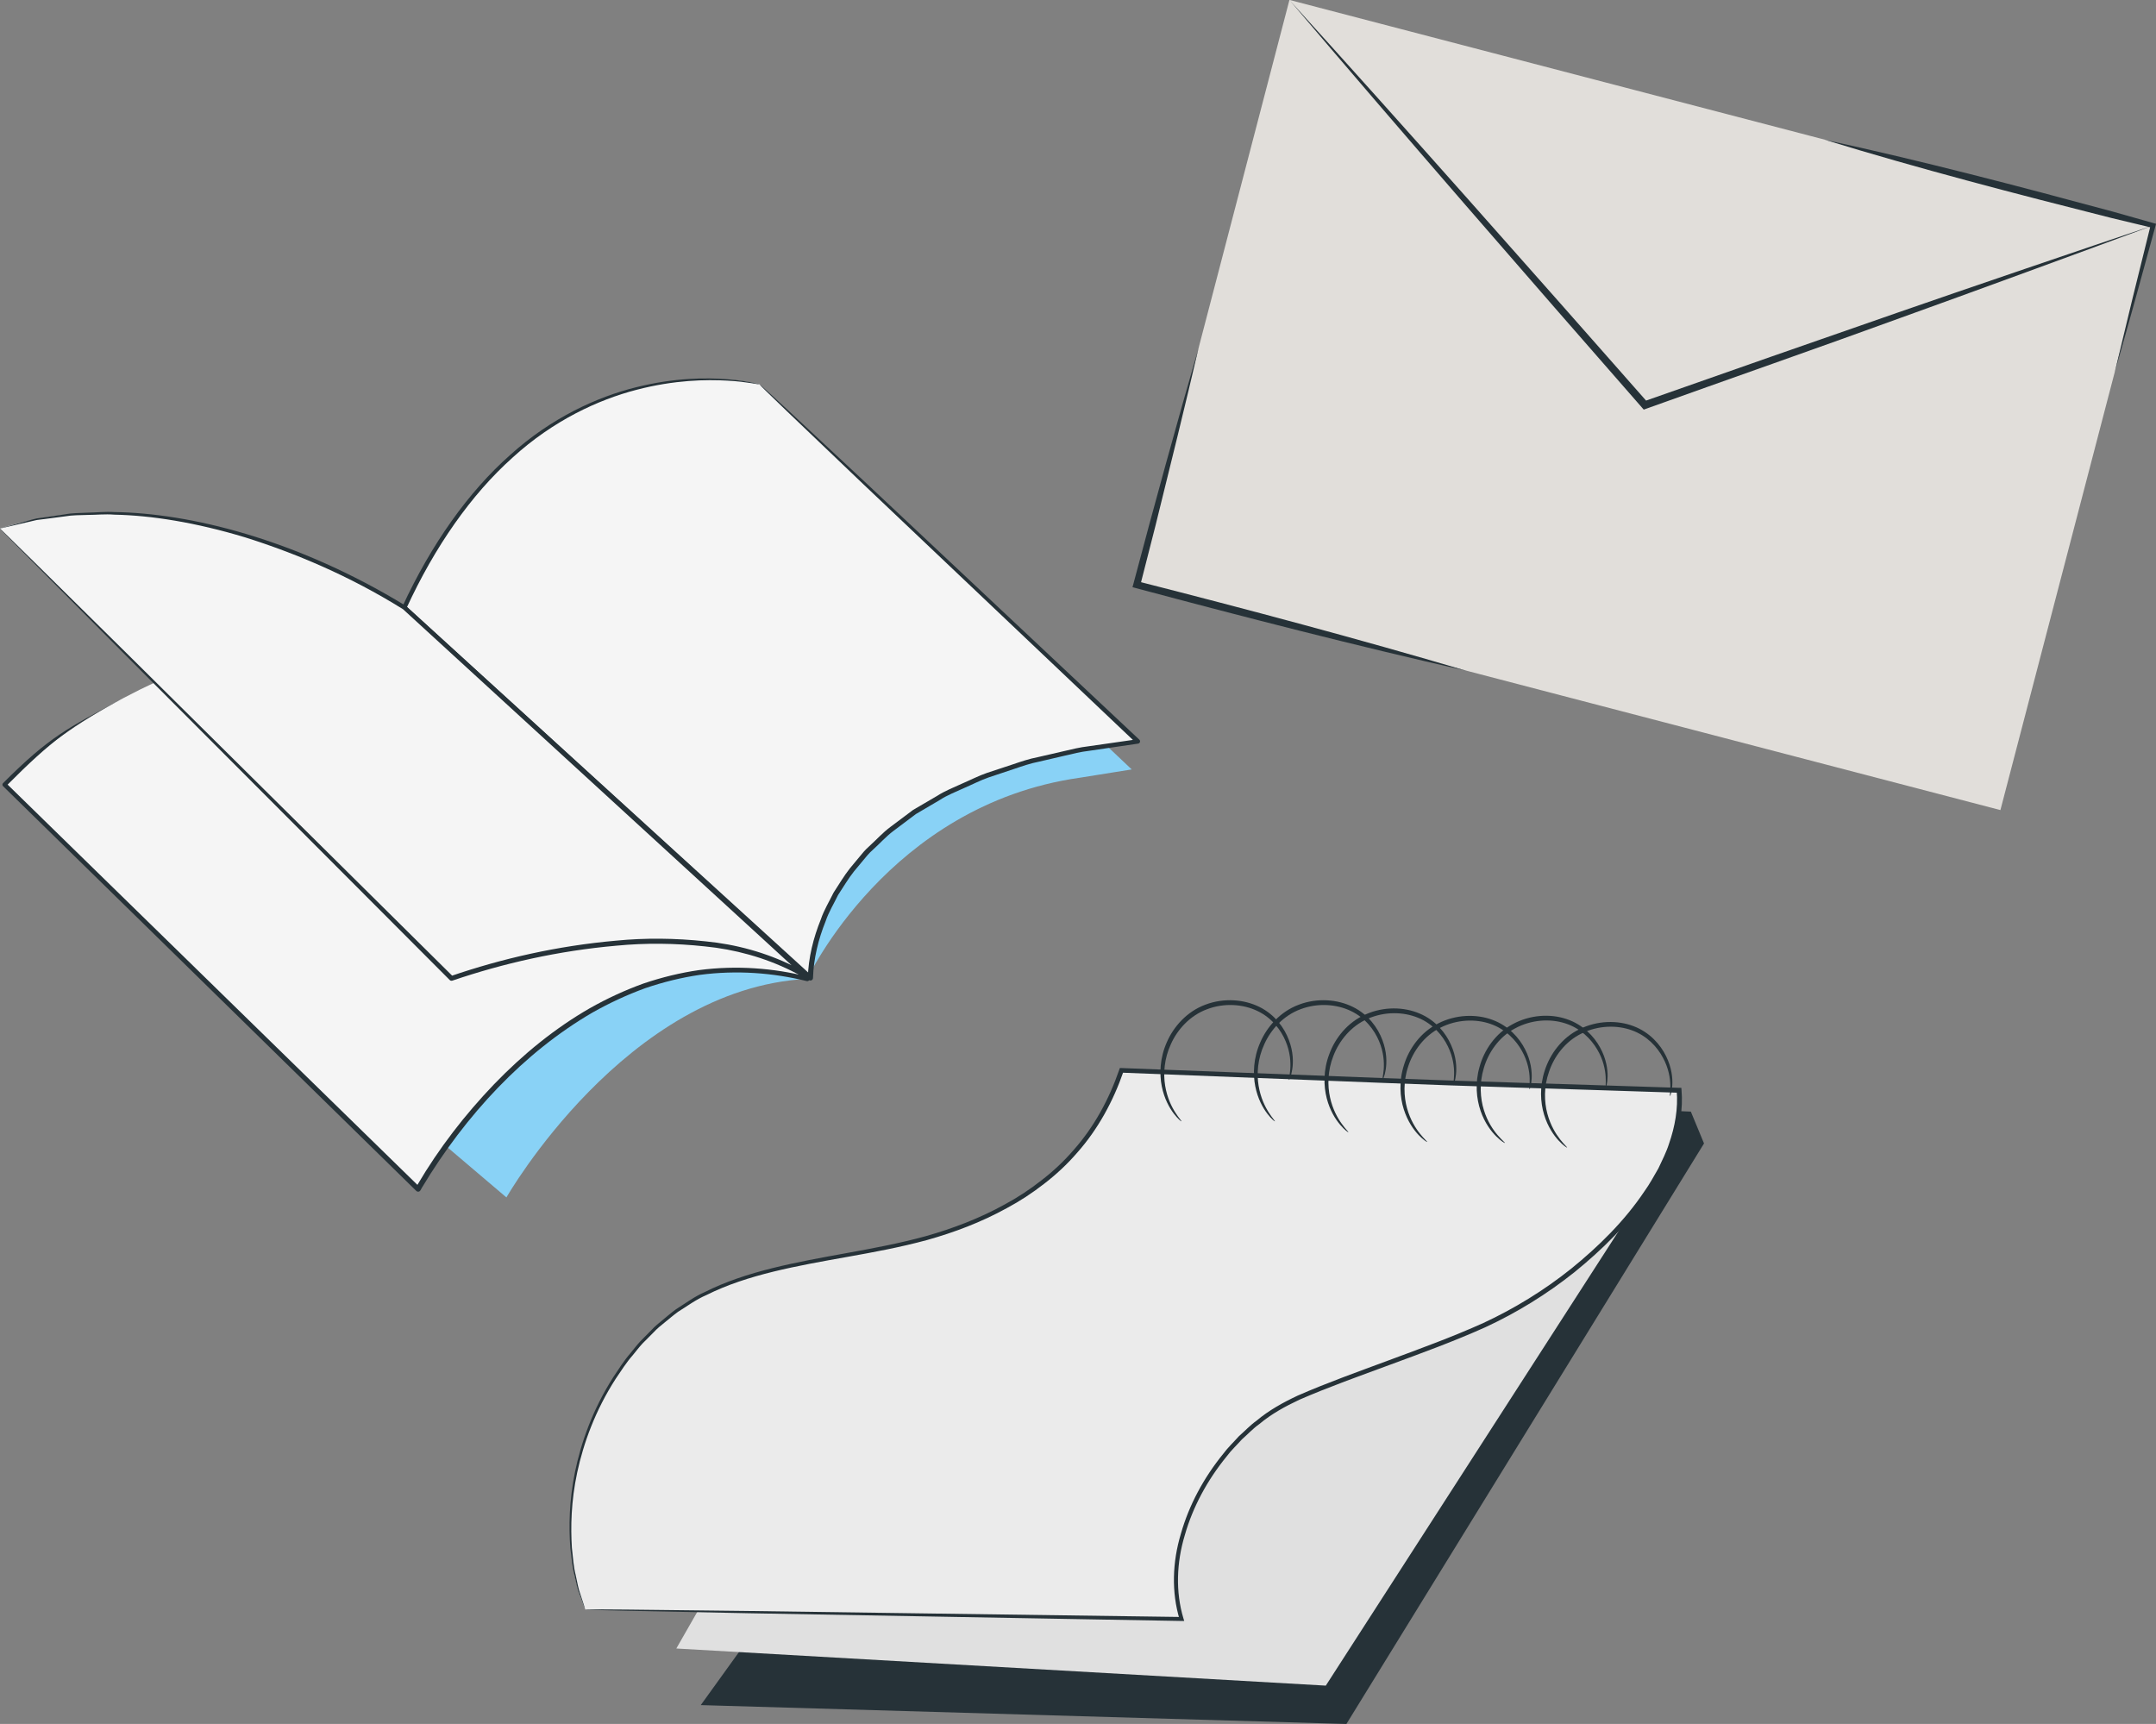
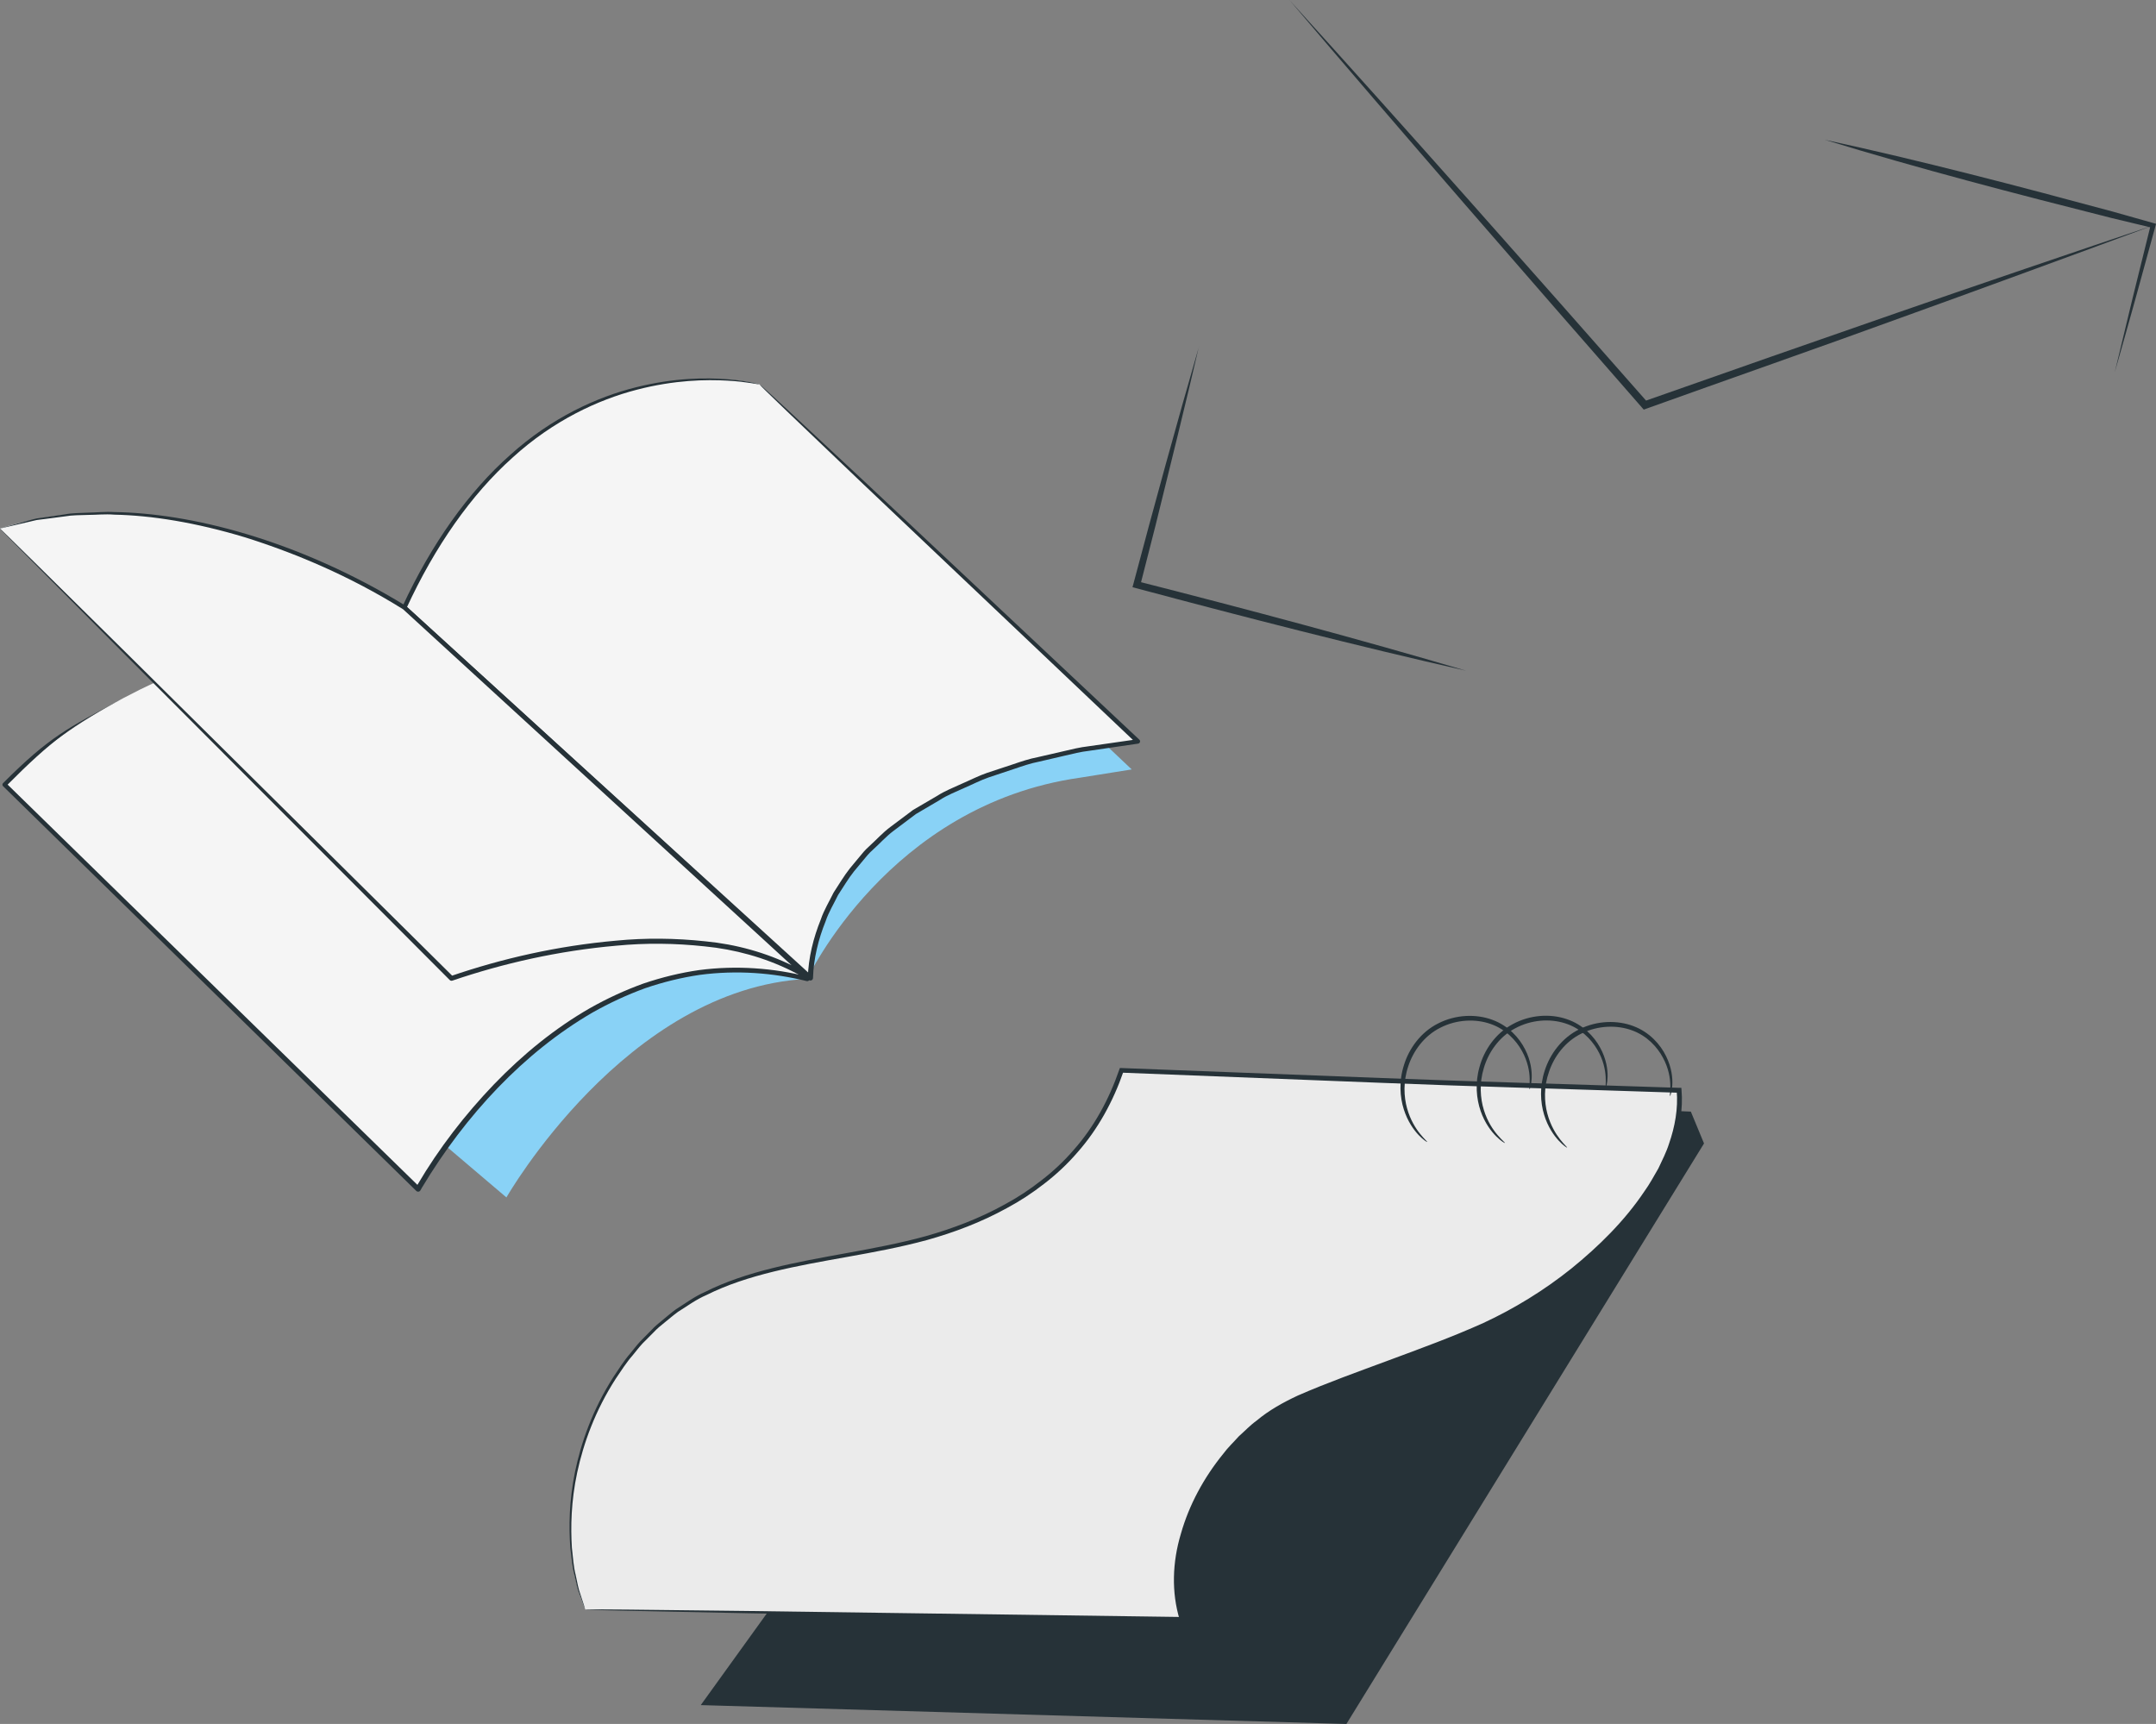
<svg xmlns="http://www.w3.org/2000/svg" id="b" viewBox="0 0 420.58 336.29">
  <rect x="0" y="0" width="420.58" height="336.29" fill="#808080" stroke="none" />
  <g id="c">
    <g>
      <g>
        <polygon points="223.4 212.29 329.84 216.84 332.41 223.05 262.65 336.29 136.7 332.61 223.4 212.29" fill="#263238" />
-         <polygon points="131.93 321.57 258.63 328.81 324.8 226.11 278.34 229.89 160.72 271.31 131.93 321.57" fill="#e0e0e0" />
        <g>
          <path d="M114.13,313.96l116.35,1.84c-4.83-14.88,6.57-35.85,22.21-42.9,10.37-4.67,29.88-10.73,39.94-15.89,19.13-9.81,36.41-28.39,34.9-44.34l-47.79-1.52-60.99-2.36c-5.1,15.13-16.01,25.04-32.59,31-14.84,5.34-31.73,5.32-46.21,11.39-23.3,9.76-34.49,41.38-25.82,62.78" fill="#ebebeb" />
          <path d="M114.13,313.96s-.11-.25-.29-.75c-.19-.53-.45-1.27-.8-2.24-.41-.98-.64-2.26-.99-3.77-.42-1.5-.56-3.29-.8-5.3-.29-4.03-.25-9.06,.92-14.79,1.18-5.71,3.43-12.14,7.46-18.46,1.04-1.55,2.05-3.19,3.35-4.68,.63-.76,1.22-1.56,1.91-2.3,.71-.72,1.42-1.44,2.15-2.18,.7-.76,1.5-1.43,2.33-2.09,.82-.66,1.62-1.37,2.49-2,1.83-1.15,3.59-2.48,5.66-3.38,8.06-4.06,17.69-5.78,27.72-7.6,5.03-.91,10.21-1.87,15.41-3.3,5.18-1.47,10.39-3.43,15.34-6.17,2.49-1.34,4.89-2.91,7.16-4.7,2.29-1.76,4.43-3.76,6.35-6,3.91-4.42,6.85-9.8,8.84-15.6l.11-.31h.33c16.2,.63,33.2,1.28,50.82,1.95,17.62,.69,35.87,1.17,54.55,1.8,1.15,.04,2.29,.07,3.41,.11h.42s.04,.43,.04,.43c.32,3.69-.35,7.35-1.54,10.75-.54,1.73-1.37,3.33-2.13,4.96-.9,1.55-1.74,3.13-2.78,4.57-3.97,5.92-9.05,10.88-14.42,15.24-5.41,4.32-11.28,7.92-17.39,10.75-6.14,2.76-12.35,5.01-18.44,7.26-6.08,2.25-12.1,4.38-17.82,6.87-2.8,1.31-5.49,2.79-7.83,4.75-1.24,.88-2.27,2-3.4,2.99-1,1.12-2.1,2.14-2.99,3.34-3.76,4.61-6.58,9.83-8.14,15.29-1.65,5.42-1.83,11.16-.29,16.28l.16,.52h-.53c-35.24-.63-64.32-1.15-84.62-1.51-10.12-.21-18.04-.37-23.47-.48-2.68-.07-4.74-.12-6.15-.15-1.39-.04-2.11-.09-2.11-.09,0,0,.72-.03,2.11-.03,1.42,0,3.48,.02,6.16,.04,5.43,.06,13.35,.15,23.47,.27,20.3,.28,49.38,.68,84.62,1.17l-.37,.51c-1.62-5.31-1.43-11.21,.24-16.74,1.58-5.58,4.44-10.9,8.26-15.6,.9-1.22,2.03-2.27,3.04-3.41,1.15-1.01,2.2-2.15,3.47-3.06,2.38-2,5.15-3.54,8.01-4.88,5.76-2.52,11.78-4.66,17.86-6.92,6.08-2.26,12.29-4.51,18.37-7.25,6.03-2.8,11.85-6.36,17.19-10.64,5.3-4.31,10.32-9.22,14.22-15.04,1.03-1.42,1.85-2.97,2.73-4.48,.74-1.59,1.55-3.15,2.08-4.83,1.15-3.31,1.79-6.84,1.49-10.35l.46,.43c-1.12-.04-2.26-.07-3.41-.11-18.68-.63-36.93-1.11-54.55-1.82-17.62-.69-34.62-1.36-50.82-1.99l.43-.3c-2.03,5.9-5.04,11.38-9.03,15.88-1.96,2.28-4.15,4.31-6.48,6.1-2.31,1.81-4.76,3.4-7.28,4.75-5.02,2.77-10.29,4.74-15.52,6.21-5.25,1.43-10.45,2.38-15.48,3.28-10.03,1.79-19.61,3.47-27.57,7.45-2.04,.87-3.79,2.18-5.59,3.3-.86,.62-1.65,1.32-2.47,1.97-.82,.65-1.61,1.3-2.3,2.05-.72,.72-1.43,1.44-2.13,2.14-.68,.73-1.27,1.52-1.89,2.27-1.29,1.46-2.29,3.08-3.34,4.61-4.02,6.24-6.29,12.61-7.51,18.27-1.21,5.68-1.29,10.68-1.04,14.68,.22,2,.34,3.78,.73,5.28,.32,1.5,.54,2.79,.92,3.77,.31,.98,.56,1.73,.73,2.26,.16,.51,.22,.78,.22,.78Z" fill="#263238" />
        </g>
-         <path d="M251.44,210.67c-.08-.03,.15-.75,.26-2.08,.1-1.32,.01-3.31-.91-5.49-.9-2.16-2.68-4.56-5.5-5.89-2.78-1.34-6.45-1.62-9.8-.35-3.38,1.24-5.82,3.99-7.08,6.82-1.32,2.84-1.5,5.78-1.12,8.1,.38,2.35,1.27,4.12,1.99,5.24,.72,1.13,1.26,1.67,1.2,1.72-.03,.04-.66-.41-1.5-1.51-.83-1.09-1.86-2.88-2.35-5.33-.48-2.43-.37-5.54,.98-8.58,1.3-3.01,3.89-6,7.55-7.35,3.61-1.36,7.54-1.03,10.52,.45,3.03,1.49,4.88,4.12,5.74,6.43,.9,2.34,.88,4.43,.66,5.79-.11,.68-.25,1.2-.39,1.54-.13,.34-.21,.51-.24,.5Z" fill="#263238" />
-         <path d="M269.67,210.67c-.08-.03,.15-.75,.26-2.08,.1-1.32,.01-3.31-.91-5.49-.9-2.16-2.68-4.56-5.5-5.89-2.78-1.34-6.45-1.62-9.8-.35-3.38,1.24-5.81,3.99-7.08,6.82-1.32,2.84-1.5,5.78-1.12,8.1,.38,2.35,1.27,4.12,1.99,5.24,.72,1.13,1.26,1.67,1.2,1.72-.03,.04-.66-.41-1.5-1.51-.83-1.09-1.86-2.88-2.34-5.33-.48-2.43-.37-5.54,.98-8.58,1.3-3.01,3.89-6,7.55-7.35,3.61-1.36,7.54-1.03,10.52,.45,3.03,1.49,4.88,4.12,5.74,6.43,.9,2.34,.88,4.43,.66,5.79-.11,.68-.25,1.2-.39,1.54-.13,.34-.21,.51-.24,.5Z" fill="#263238" />
-         <path d="M283.52,211.62c-.09-.02,.11-.75,.14-2.09,.03-1.33-.17-3.3-1.22-5.43-1.02-2.11-2.93-4.4-5.82-5.57-2.85-1.18-6.53-1.25-9.81,.2-3.3,1.43-5.58,4.32-6.69,7.21-1.16,2.91-1.17,5.85-.66,8.15,.51,2.33,1.5,4.04,2.28,5.12,.78,1.09,1.35,1.59,1.29,1.65-.03,.04-.68-.37-1.58-1.43-.89-1.04-2.02-2.77-2.64-5.19-.62-2.39-.69-5.51,.5-8.62,1.12-3.08,3.54-6.21,7.12-7.76,3.53-1.56,7.47-1.46,10.53-.14,3.11,1.31,5.1,3.84,6.09,6.09,1.03,2.29,1.13,4.37,.98,5.74-.08,.69-.18,1.21-.3,1.56-.11,.35-.18,.52-.21,.51Z" fill="#263238" />
        <path d="M298.37,212.46c-.09-.02,.07-.76,.03-2.1-.04-1.33-.35-3.29-1.51-5.36-1.13-2.05-3.16-4.24-6.11-5.26-2.91-1.03-6.59-.9-9.78,.72-3.22,1.6-5.34,4.61-6.29,7.55-1,2.97-.86,5.91-.23,8.18,.64,2.3,1.71,3.95,2.55,4.99,.84,1.05,1.43,1.52,1.38,1.58-.03,.04-.7-.34-1.66-1.34-.95-.99-2.16-2.66-2.91-5.04-.75-2.36-.98-5.47,.04-8.63,.96-3.14,3.21-6.39,6.7-8.13,3.44-1.75,7.39-1.85,10.51-.7,3.18,1.15,5.3,3.56,6.41,5.76,1.15,2.23,1.36,4.31,1.29,5.68-.04,.69-.12,1.22-.22,1.57-.09,.35-.15,.53-.18,.52Z" fill="#263238" />
        <path d="M313.25,212.11c-.09-.01,.05-.76-.03-2.1-.08-1.32-.44-3.28-1.66-5.32-1.19-2.02-3.28-4.15-6.26-5.08-2.94-.94-6.61-.72-9.76,1-3.18,1.69-5.21,4.75-6.08,7.72-.92,3-.69,5.93,0,8.18,.7,2.28,1.82,3.9,2.69,4.91,.87,1.02,1.48,1.48,1.42,1.54-.03,.04-.71-.32-1.69-1.29-.97-.96-2.24-2.6-3.05-4.96-.81-2.34-1.13-5.44-.2-8.63,.87-3.16,3.03-6.48,6.47-8.31,3.39-1.84,7.33-2.06,10.48-.99,3.21,1.06,5.4,3.41,6.57,5.58,1.21,2.2,1.48,4.27,1.45,5.64-.02,.69-.08,1.22-.17,1.58-.08,.35-.14,.53-.17,.53Z" fill="#263238" />
        <path d="M325.78,213.79c-.09-.02,.08-.76,.06-2.1-.03-1.33-.31-3.29-1.45-5.38-1.1-2.07-3.11-4.28-6.05-5.33-2.9-1.06-6.58-.98-9.79,.61-3.24,1.56-5.4,4.54-6.38,7.48-1.04,2.96-.93,5.89-.32,8.17,.61,2.3,1.67,3.97,2.49,5.02,.83,1.06,1.42,1.54,1.36,1.6-.03,.04-.7-.35-1.64-1.36-.93-1-2.13-2.68-2.85-5.07-.72-2.37-.91-5.48,.14-8.63,1-3.12,3.28-6.35,6.79-8.05,3.46-1.71,7.41-1.77,10.52-.58,3.16,1.19,5.26,3.62,6.34,5.84,1.12,2.25,1.31,4.32,1.22,5.69-.05,.69-.13,1.22-.24,1.57-.09,.35-.16,.53-.19,.52Z" fill="#263238" />
      </g>
      <g>
        <path d="M87.13,223.67l11.66,9.91s23.29-40.79,58.68-42.63c0,0-37.29-15.55-70.34,32.72Z" fill="#89d2f6" />
        <path d="M157.47,190.95s15.82-33.95,53.17-39.24l10.13-1.62-4.86-4.6s-68.37-1.49-58.44,45.47Z" fill="#89d2f6" />
        <g>
          <path d="M78.26,118.68S27.18,125.77,.89,153.06l80.66,78.9s28.61-52.93,75.91-41L78.26,118.68Z" fill="#f5f5f5" />
          <g>
            <path d="M23.33,136.57c-9.35,5.12-13,7.58-22.14,16.78v-.59c22.85,22.32,50.68,49.5,80.71,78.83l-.8,.12,.3-.54c4.27-7.26,9.38-13.83,15-19.69,5.64-5.84,11.88-10.92,18.64-14.8,3.39-1.92,6.89-3.53,10.46-4.82,3.6-1.22,7.24-2.11,10.89-2.63,7.31-.96,14.54-.38,21.18,1.28l-.41,.77c-23.52-21.57-43.24-39.66-57.12-52.39-6.9-6.37-12.34-11.39-16.09-14.85-1.83-1.71-3.25-3.03-4.24-3.96-.46-.44-.81-.78-1.08-1.03-.24-.24-.36-.36-.36-.37s.13,.09,.38,.3c.28,.24,.64,.56,1.11,.97,1,.9,2.44,2.18,4.29,3.83,3.78,3.41,9.27,8.36,16.22,14.63,13.97,12.69,33.83,30.71,57.51,52.21,.18,.17,.2,.45,.03,.63-.11,.13-.29,.17-.44,.13-6.55-1.62-13.65-2.17-20.83-1.22-3.58,.52-7.16,1.4-10.7,2.61-3.51,1.28-6.95,2.87-10.29,4.76-13.29,7.73-24.71,19.92-33.24,34.14l-.29,.52c-.13,.25-.44,.34-.69,.21-.04-.02-.08-.05-.11-.08C51.21,202.94,23.42,175.71,.6,153.36c-.16-.15-.17-.41-.02-.58h0c9.28-9.29,12.64-10.68,22.73-16.21" fill="#263238" />
            <path d="M72.21,119.62c1.96-.37,3.48-.61,4.5-.76,.49-.06,.87-.11,1.16-.15,.27-.03,.39-.04,.39-.03,0,.01-.14,.04-.39,.09-.29,.05-.66,.13-1.14,.22-1.01,.19-2.52,.47-4.47,.88" fill="#263238" />
          </g>
        </g>
        <g>
          <path d="M148.17,74.96s-44.06-11.68-69.29,43.52l79.21,72.27s-1.02-39.24,63.87-46.14l-73.79-69.65Z" fill="#f5f5f5" />
          <path d="M148.17,74.97s.13,.09,.36,.29c.26,.23,.6,.54,1.04,.93,.94,.86,2.28,2.1,4,3.69,3.52,3.29,8.63,8.05,15.11,14.09,13.01,12.22,31.5,29.58,53.58,50.32,.18,.17,.19,.45,.02,.63-.07,.08-.16,.12-.26,.14h-.02c-3.12,.46-6.3,.93-9.54,1.4-1.63,.18-3.23,.59-4.85,.97-1.62,.38-3.26,.76-4.9,1.14-1.67,.32-3.28,.88-4.9,1.43-1.63,.54-3.27,1.09-4.92,1.64-1.65,.57-3.2,1.39-4.82,2.08-1.6,.74-3.27,1.37-4.77,2.35-1.54,.9-3.09,1.81-4.64,2.73-1.44,1.08-2.89,2.17-4.35,3.27-1.46,1.09-2.68,2.48-4.05,3.71-.7,.61-1.29,1.32-1.87,2.04l-1.78,2.14c-1.16,1.45-2.09,3.08-3.13,4.64-.81,1.69-1.82,3.3-2.42,5.1-1.41,3.49-2.35,7.29-2.46,11.05v.03c0,.28-.24,.5-.52,.49-.13,0-.24-.05-.33-.13-1.01-.92-2.1-1.92-3.19-2.91-28.02-25.61-54.14-49.47-75.96-69.42-.14-.13-.17-.33-.1-.49,5.63-12.16,12.87-22.37,21.03-29.58,8.1-7.31,17-11.32,24.52-13.19,7.56-1.9,13.75-1.89,17.87-1.57,2.07,.16,3.64,.42,4.69,.62,.5,.11,.88,.2,1.18,.27,.27,.07,.39,.12,.39,.13,0,0-.15-.01-.41-.06-.3-.05-.69-.12-1.19-.2-1.05-.16-2.62-.38-4.69-.49-4.1-.23-10.25-.16-17.73,1.79-7.43,1.93-16.2,5.95-24.18,13.23-8.03,7.18-15.16,17.33-20.71,29.42l-.1-.49c21.85,19.91,48,43.73,76.07,69.3,1.09,1,2.18,1.99,3.19,2.91l-.85,.39c.12-4.03,1.09-7.85,2.54-11.45,.62-1.84,1.65-3.5,2.49-5.23,1.06-1.6,2.02-3.27,3.2-4.75l1.82-2.19c.59-.74,1.2-1.46,1.91-2.08,1.39-1.26,2.65-2.67,4.14-3.78,1.49-1.11,2.96-2.22,4.43-3.32,1.58-.93,3.16-1.85,4.72-2.76,1.53-.99,3.22-1.63,4.84-2.38,1.64-.7,3.22-1.53,4.89-2.1,1.67-.55,3.33-1.1,4.97-1.64,1.64-.56,3.27-1.11,4.95-1.43,1.66-.38,3.31-.76,4.95-1.14,1.63-.38,3.25-.79,4.89-.97,3.26-.47,6.47-.93,9.61-1.38l-.26,.77c-21.95-20.82-40.33-38.26-53.26-50.52-6.41-6.13-11.47-10.96-14.96-14.29-1.7-1.64-3.01-2.91-3.93-3.8-.42-.42-.75-.74-1-.99-.22-.23-.33-.35-.33-.36Z" fill="#263238" />
        </g>
        <g>
-           <path d="M0,103.08l88.09,87.76s43.76-16.07,69.44-.42L78.88,118.48S37.49,91.14,0,103.08Z" fill="#f5f5f5" />
+           <path d="M0,103.08l88.09,87.76s43.76-16.07,69.44-.42L78.88,118.48S37.49,91.14,0,103.08" fill="#f5f5f5" />
          <path d="M0,103.08s.45-.14,1.4-.4c1.01-.28,2.43-.67,4.26-1.17,.47-.12,.97-.27,1.5-.38,.53-.08,1.09-.16,1.68-.24,1.18-.17,2.46-.36,3.84-.56,1.38-.27,2.89-.25,4.5-.33,1.61-.02,3.32-.23,5.13-.11,14.43,.19,35.29,5.14,56.79,18.25l.04,.03h.01c22.37,20.44,49.46,45.17,78.7,71.88,.21,.19,.22,.51,.03,.71-.16,.17-.41,.21-.6,.11l-.03-.02c-.89-.46-1.85-.95-2.82-1.45-5.32-2.64-11.11-4.22-16.92-4.79-5.8-.63-11.6-.69-17.25-.14-11.31,.99-22.13,3.45-32.02,6.82h-.01c-.18,.06-.36,.01-.49-.11-25.75-25.8-47.75-47.85-63.34-63.47-7.71-7.75-13.83-13.91-18.06-18.16-2.06-2.08-3.65-3.69-4.77-4.81-.51-.52-.91-.93-1.21-1.23-.27-.28-.4-.41-.38-.41,.01,0,.17,.15,.46,.43,.32,.31,.74,.72,1.29,1.25,1.15,1.13,2.79,2.75,4.92,4.83,4.29,4.24,10.51,10.37,18.33,18.09,15.62,15.47,37.64,37.28,63.43,62.82l-.5-.11c10-3.43,20.84-5.91,32.26-6.92,5.7-.56,11.57-.5,17.45,.13,5.89,.57,11.81,2.17,17.26,4.89,.99,.51,1.98,1.02,2.89,1.49l-.6,.81c-29.2-26.75-56.24-51.53-78.58-72l.05,.04c-10.56-6.59-21.2-11-30.79-14.02-9.64-2.92-18.36-4.3-25.56-4.44-1.8-.15-3.5,.05-5.1,.05-1.6,.06-3.1,.03-4.48,.28-1.38,.18-2.66,.34-3.83,.5-.59,.08-1.14,.15-1.68,.21-.52,.1-1,.24-1.46,.34-3.42,.79-5.01,1.16-5.76,1.33Z" fill="#263238" />
        </g>
      </g>
      <g>
-         <rect x="233.82" y="20.08" width="174.11" height="117.88" transform="translate(30.37 -78.5) rotate(14.63)" fill="#e1deda" />
        <path d="M251.53,0c22.55,24.84,47.76,53.37,69.91,78.52,0,0-.82-.21-.82-.21,14.6-5.14,35.19-12.36,49.62-17.35,12.35-4.3,37.35-12.81,49.76-16.97-12.31,4.57-37.02,13.63-49.37,18.06-14.26,5.21-35,12.47-49.5,17.68,0,0-.48,.17-.48,.17,0,0-.34-.39-.34-.39-22.06-25.21-47.09-53.95-68.78-79.52h0Z" fill="#263238" />
        <path d="M233.88,67.6c-2.53,10.9-5.79,24.14-8.49,35,0,0-2.97,11.63-2.97,11.63,0,0-.49-.83-.49-.83,21.11,5.38,43.19,11.25,64.06,17.43-21.23-4.8-43.36-10.48-64.41-16.11,0,0-.66-.18-.66-.18l.18-.66c3.92-14.81,8.53-31.58,12.79-46.28h0Z" fill="#263238" />
        <path d="M412.56,72.5c2.27-9.56,4.6-19.1,6.99-28.63,0,0,.34,.57,.34,.57l-8.05-1.93c-18.59-4.69-37.59-9.63-55.9-15.25,18.72,4.04,37.71,9.02,56.22,14.02,0,0,7.97,2.25,7.97,2.25l.46,.13-.12,.44c-2.57,9.48-5.2,18.95-7.9,28.39h0Z" fill="#263238" />
      </g>
    </g>
  </g>
</svg>